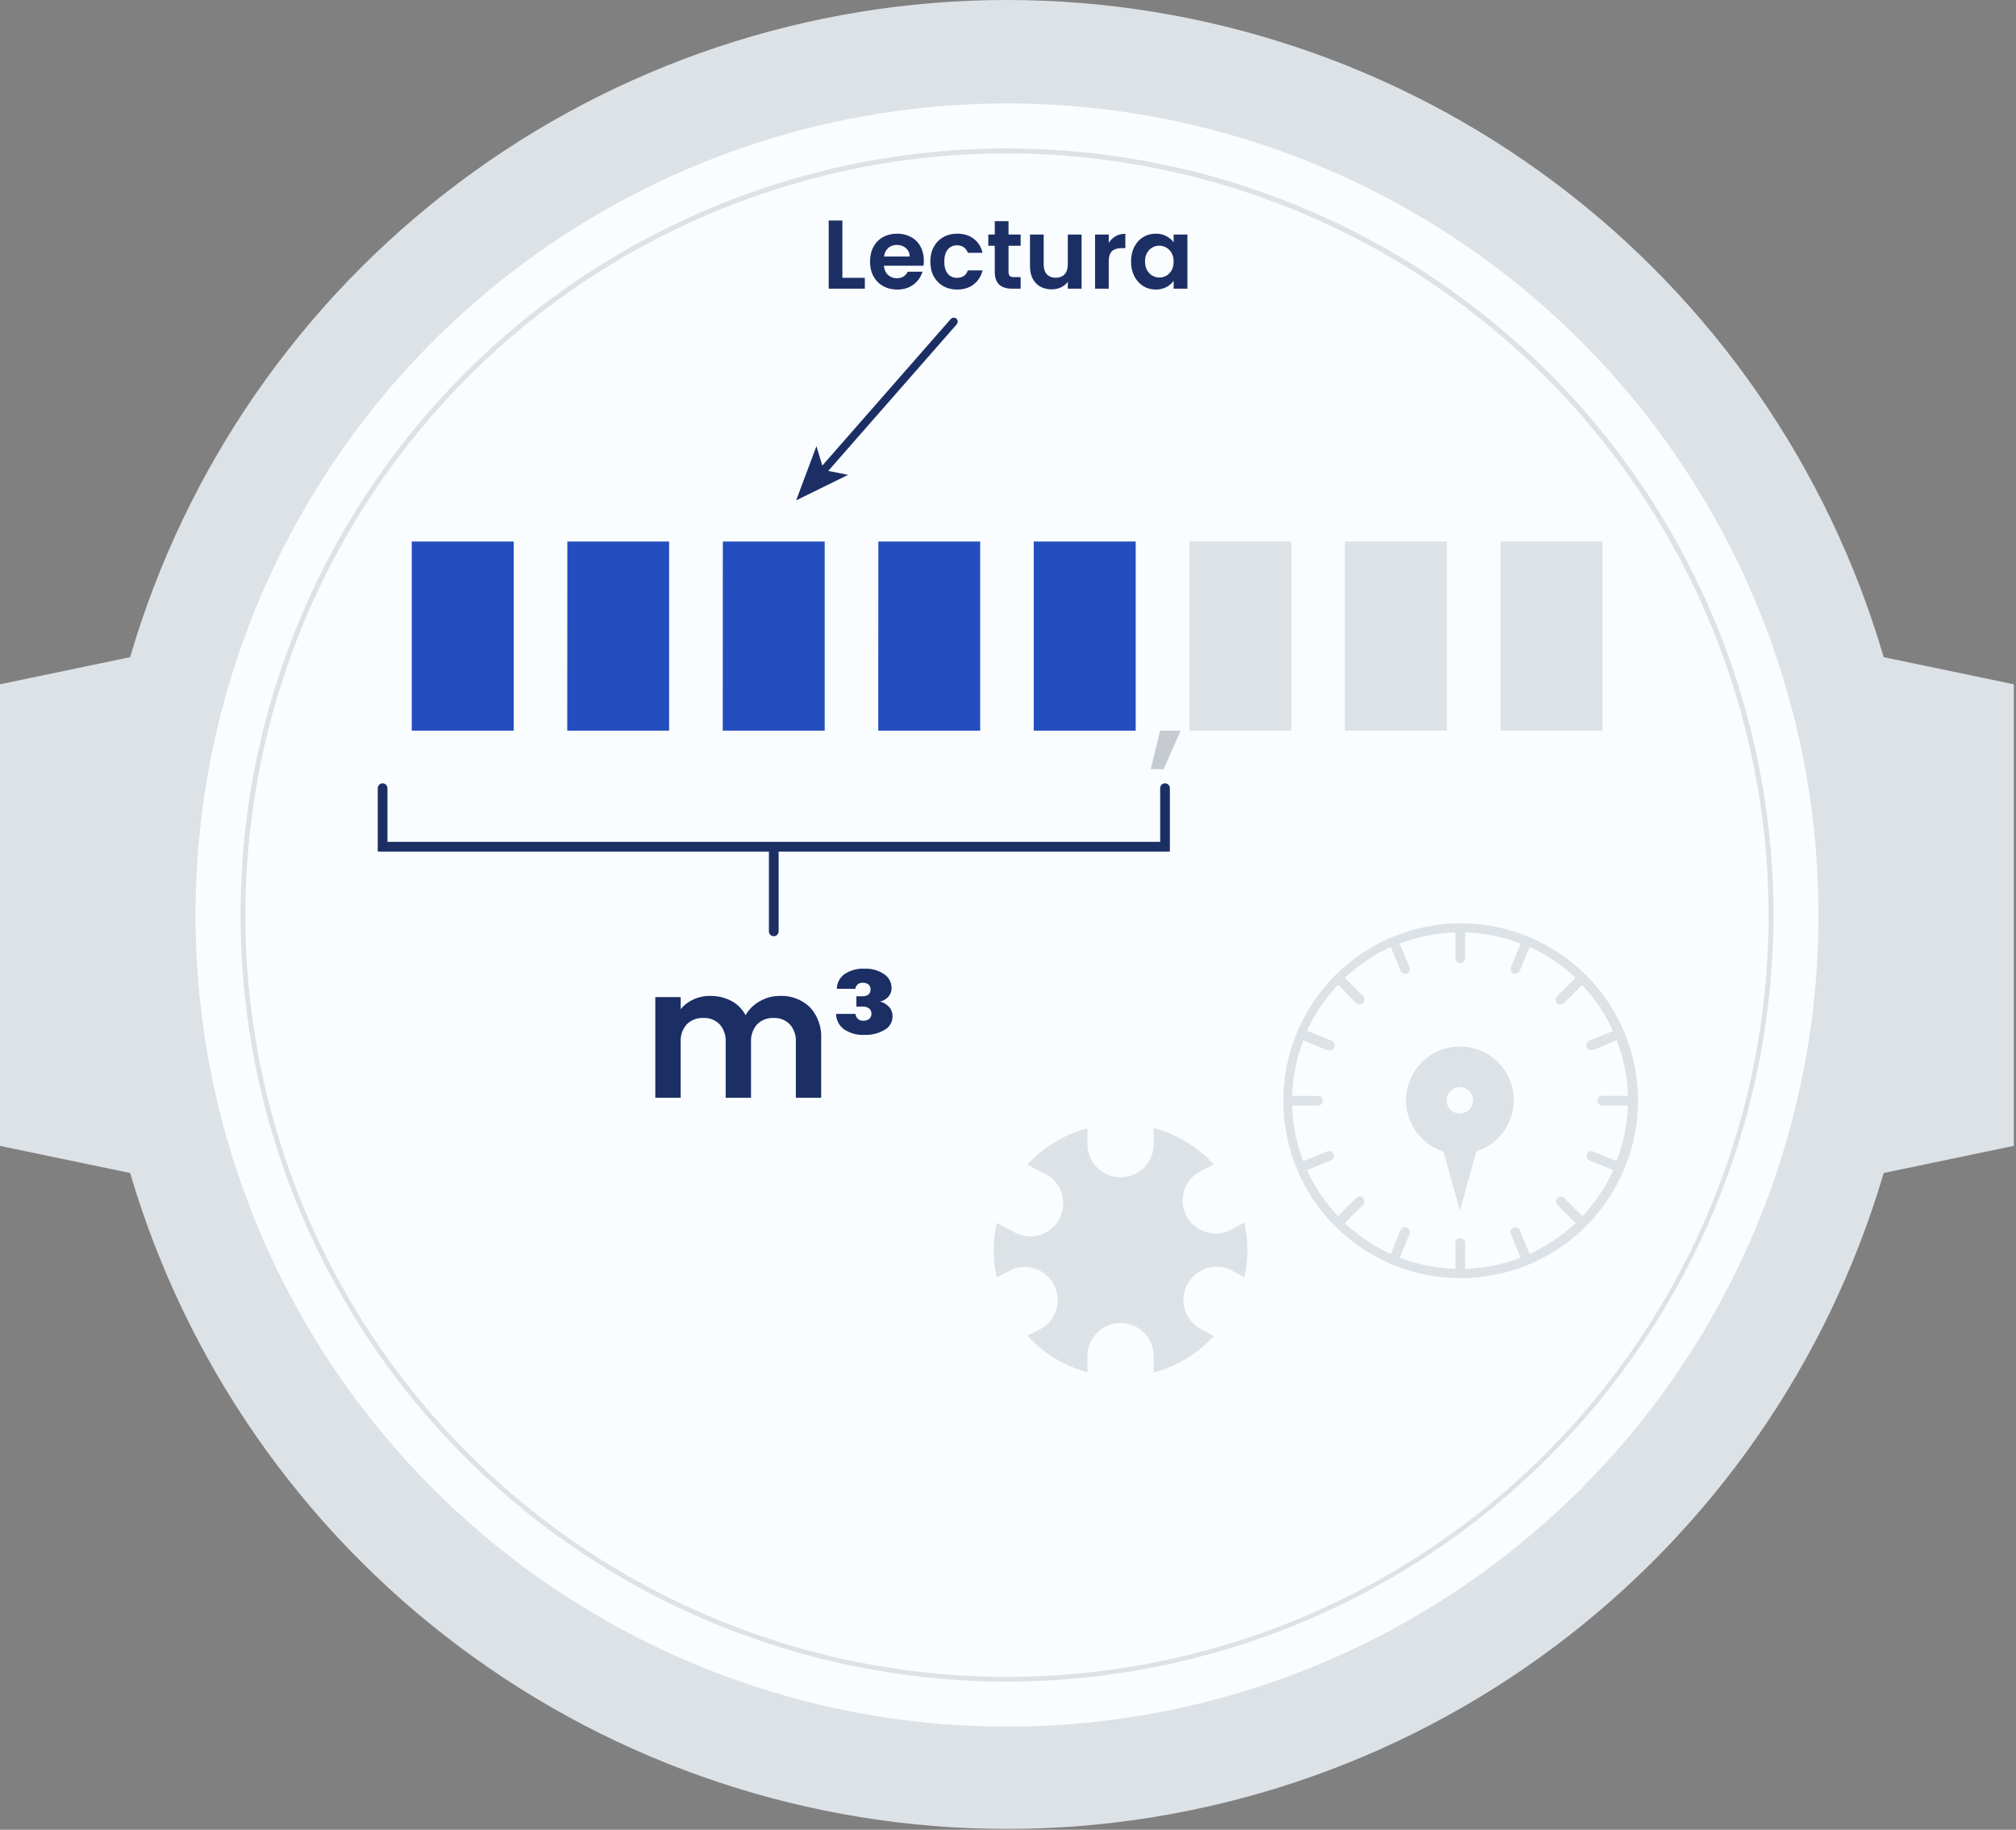
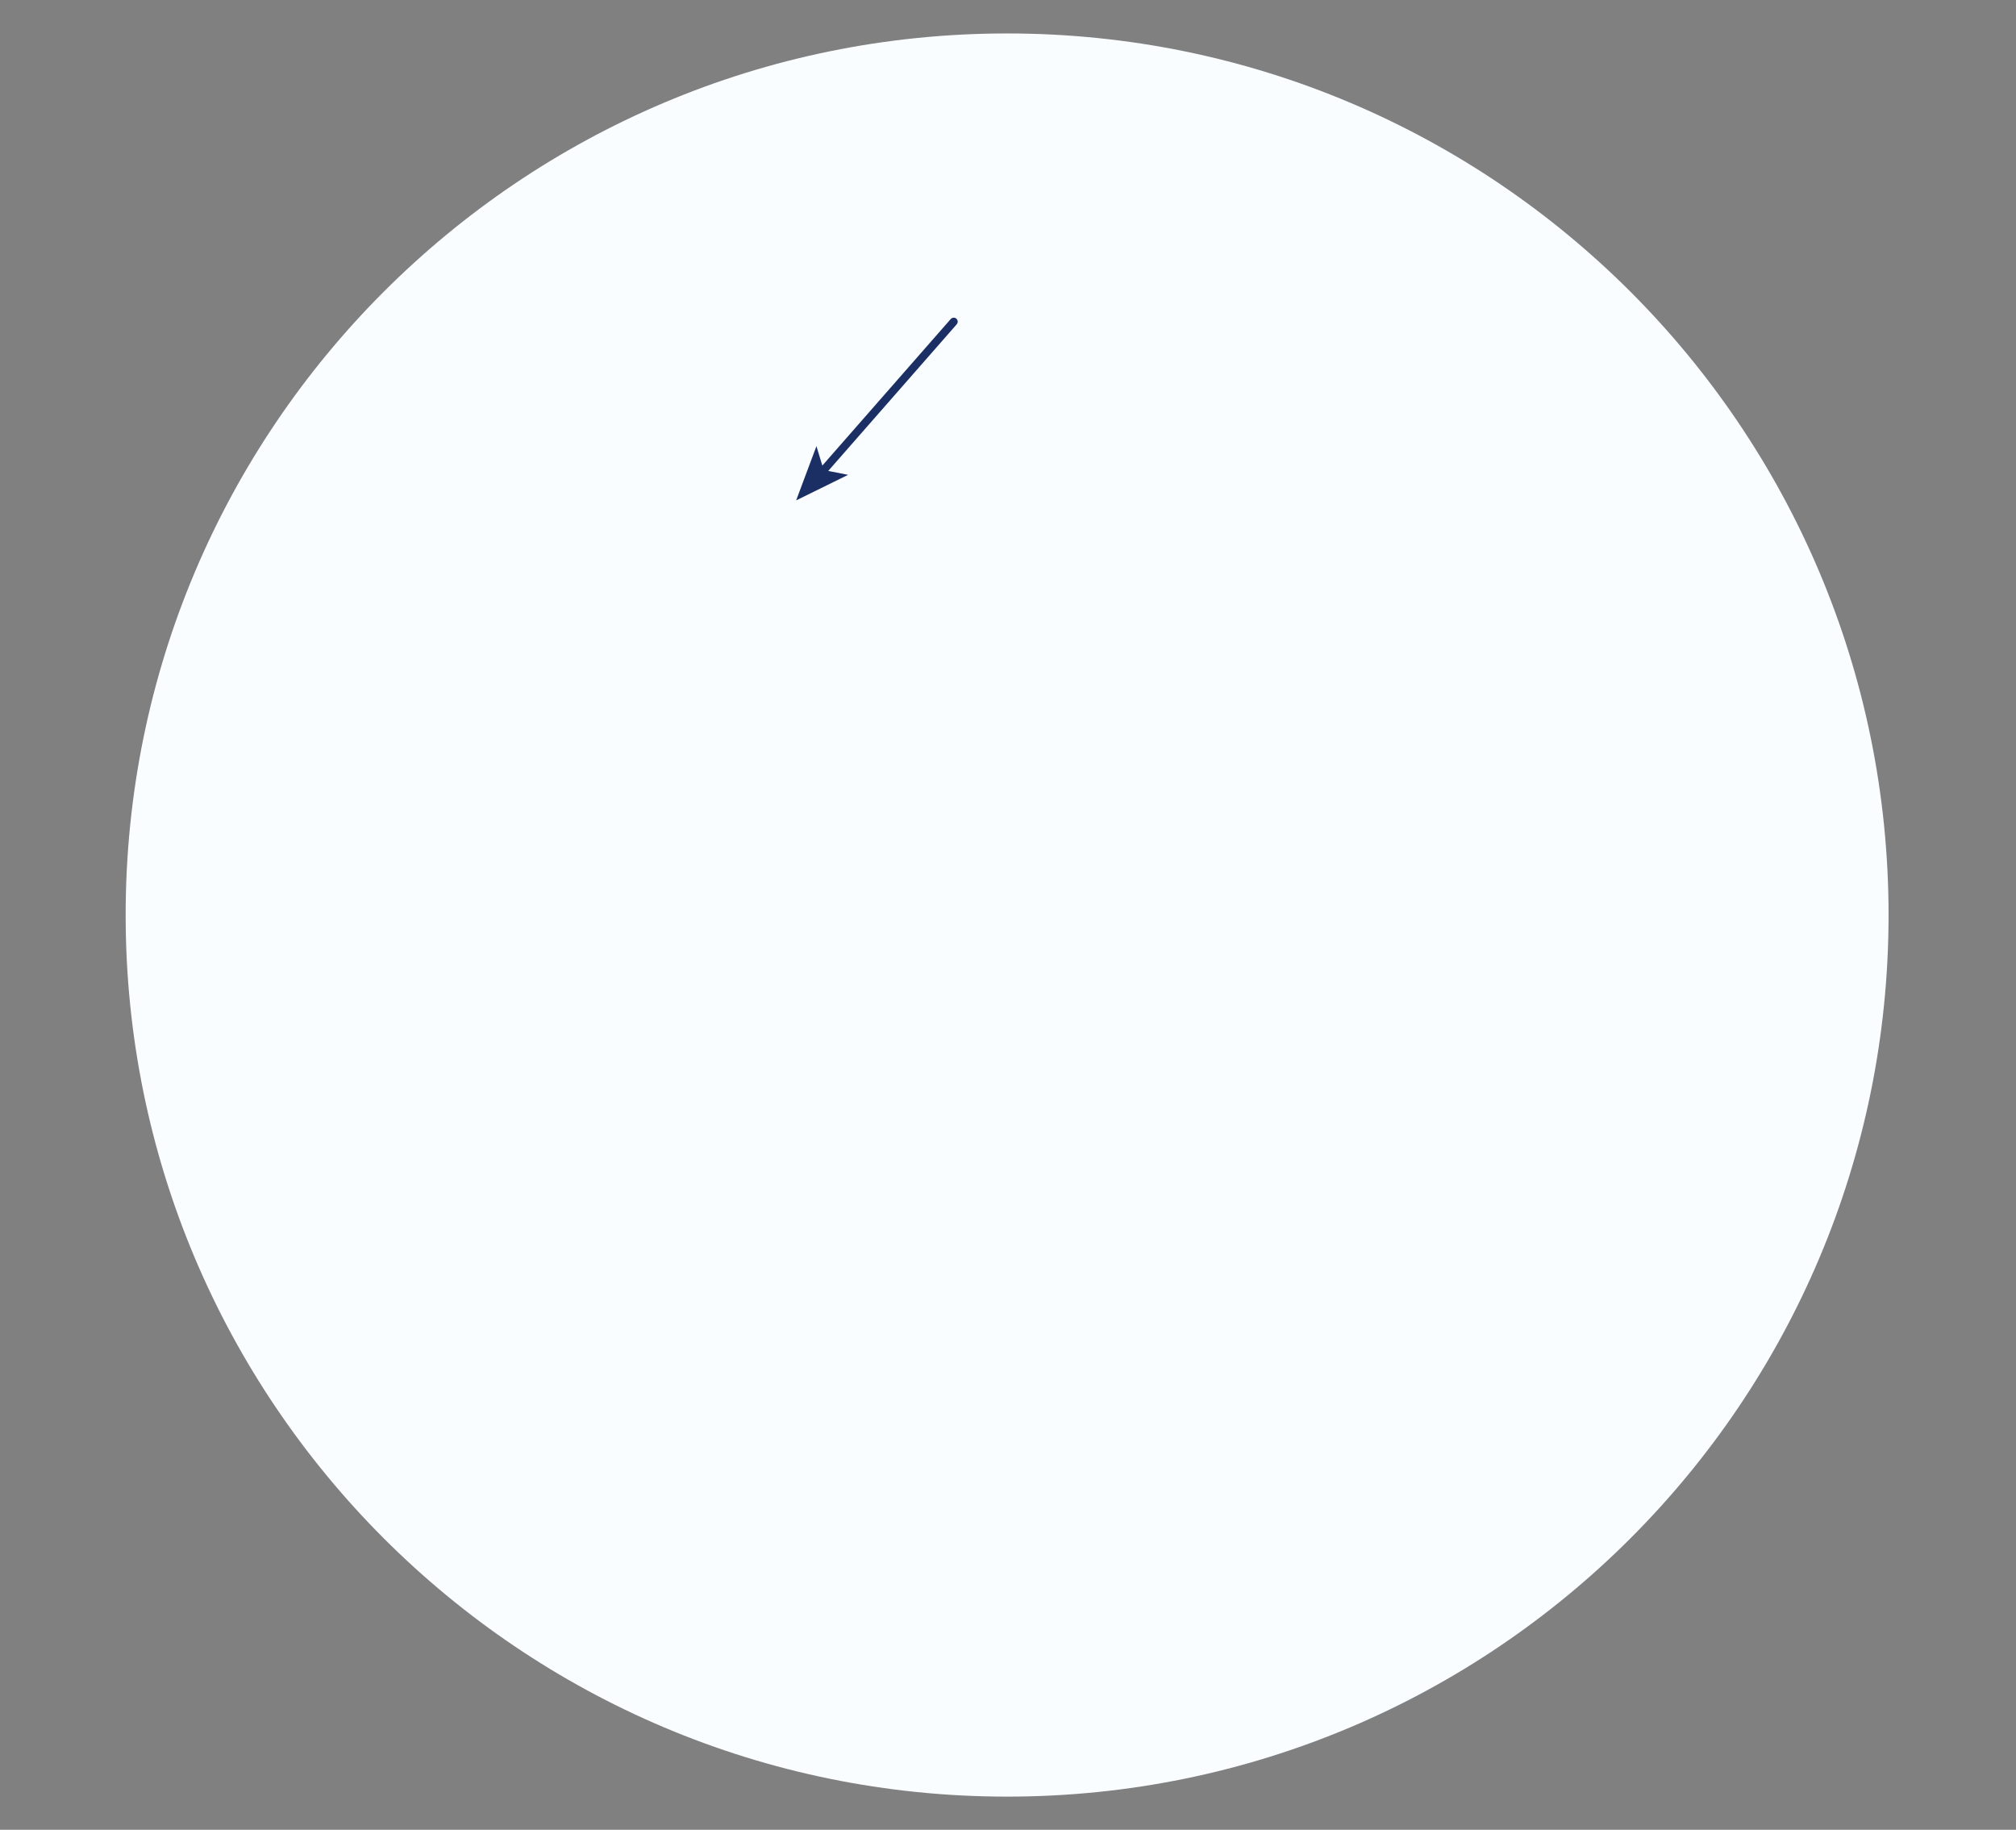
<svg xmlns="http://www.w3.org/2000/svg" width="454" height="412" viewBox="0 0 454 412" fill="none">
  <rect x="0" y="0" width="454" height="412" fill="#808080" stroke="none" />
  <path d="M226.8 404.534C336.429 404.534 425.301 315.662 425.301 206.033C425.301 96.404 336.429 7.532 226.8 7.532C117.17 7.532 28.298 96.404 28.298 206.033C28.298 315.662 117.17 404.534 226.8 404.534Z" fill="#FAFDFF" />
-   <path d="M92.729 121.927H115.687V164.516H92.729V121.927ZM127.746 164.516H150.682V121.927H127.768L127.746 164.516ZM162.763 164.516H185.72V121.927H162.784L162.763 164.516ZM197.779 164.516H220.737V121.927H197.801L197.779 164.516ZM232.796 121.927V164.516H255.754V121.927H232.796Z" fill="#244DBD" />
-   <path d="M263.457 191.743H175.346V209.711C175.346 210.001 175.231 210.28 175.026 210.485C174.821 210.69 174.542 210.805 174.252 210.805C173.962 210.805 173.684 210.69 173.478 210.485C173.273 210.28 173.158 210.001 173.158 209.711V191.743H85.069V177.474C85.069 177.183 85.184 176.905 85.389 176.7C85.595 176.495 85.873 176.379 86.163 176.379C86.453 176.379 86.732 176.495 86.937 176.7C87.142 176.905 87.257 177.183 87.257 177.474V189.554H261.269V177.474C261.269 177.183 261.384 176.905 261.589 176.7C261.795 176.495 262.073 176.379 262.363 176.379C262.653 176.379 262.932 176.495 263.137 176.7C263.342 176.905 263.457 177.183 263.457 177.474V191.743ZM175.675 224.243C174.08 224.231 172.51 224.639 171.123 225.425C169.779 226.157 168.665 227.248 167.905 228.576C167.174 227.21 166.054 226.091 164.688 225.359C163.223 224.598 161.59 224.215 159.939 224.243C158.625 224.224 157.323 224.5 156.131 225.053C155.022 225.545 154.046 226.295 153.286 227.241V224.506H147.574V247.179H153.286V234.682C153.237 233.95 153.334 233.215 153.57 232.52C153.807 231.825 154.179 231.184 154.665 230.633C155.154 230.147 155.74 229.77 156.385 229.525C157.029 229.28 157.718 229.173 158.407 229.211C159.082 229.18 159.756 229.29 160.385 229.535C161.015 229.78 161.586 230.154 162.062 230.633C162.544 231.186 162.912 231.828 163.145 232.522C163.377 233.217 163.471 233.951 163.419 234.682V247.179H169.131V234.682C169.082 233.95 169.179 233.215 169.415 232.52C169.652 231.825 170.024 231.184 170.51 230.633C170.993 230.152 171.572 229.777 172.209 229.532C172.846 229.287 173.527 229.178 174.208 229.211C174.883 229.18 175.557 229.29 176.186 229.535C176.816 229.78 177.387 230.154 177.863 230.633C178.345 231.186 178.713 231.828 178.946 232.522C179.179 233.217 179.272 233.951 179.22 234.682V247.179H184.932V233.916C185.007 232.618 184.821 231.318 184.385 230.092C183.949 228.867 183.272 227.741 182.394 226.782C181.503 225.927 180.448 225.262 179.294 224.825C178.139 224.389 176.908 224.191 175.675 224.243ZM188.456 222.645H192.614C192.638 222.441 192.703 222.243 192.805 222.063C192.906 221.884 193.042 221.726 193.205 221.6C193.368 221.474 193.555 221.381 193.754 221.328C193.953 221.274 194.161 221.261 194.365 221.288C194.808 221.264 195.245 221.404 195.59 221.682C195.744 221.819 195.865 221.988 195.944 222.178C196.024 222.367 196.06 222.572 196.05 222.777C196.05 223.805 195.394 224.33 194.124 224.33H192.855V226.65H194.277C194.793 226.614 195.304 226.761 195.722 227.066C195.894 227.21 196.031 227.391 196.122 227.596C196.213 227.801 196.256 228.024 196.247 228.248C196.253 228.464 196.214 228.68 196.131 228.88C196.048 229.079 195.923 229.259 195.766 229.408C195.408 229.697 194.956 229.845 194.496 229.824C194.274 229.851 194.048 229.832 193.833 229.769C193.618 229.706 193.418 229.599 193.246 229.456C193.073 229.312 192.932 229.135 192.831 228.934C192.73 228.734 192.671 228.515 192.658 228.292H188.281C188.29 228.966 188.455 229.628 188.762 230.228C189.07 230.828 189.512 231.349 190.053 231.75C191.432 232.677 193.079 233.123 194.737 233.019C196.311 233.078 197.868 232.683 199.223 231.881C199.754 231.59 200.198 231.163 200.51 230.644C200.821 230.125 200.989 229.532 200.996 228.926C201.04 228.124 200.764 227.338 200.23 226.738C199.68 226.135 198.965 225.709 198.173 225.512C198.906 225.355 199.572 224.973 200.077 224.418C200.561 223.862 200.811 223.141 200.777 222.405C200.773 221.794 200.616 221.194 200.322 220.659C200.028 220.124 199.605 219.671 199.092 219.341C197.804 218.469 196.268 218.039 194.715 218.115C193.084 218.013 191.466 218.459 190.119 219.384C189.609 219.763 189.193 220.254 188.905 220.82C188.616 221.385 188.463 222.01 188.456 222.645Z" fill="#1C2F65" />
-   <path d="M357.215 219.602C353.503 215.889 349.097 212.944 344.247 210.934C339.397 208.925 334.199 207.89 328.95 207.89C323.7 207.89 318.502 208.925 313.652 210.934C308.802 212.944 304.396 215.889 300.684 219.602C293.202 227.106 289 237.27 289 247.867C289 258.464 293.202 268.629 300.684 276.132C304.358 279.782 308.696 282.694 313.466 284.711C318.359 286.748 323.606 287.796 328.906 287.796C334.206 287.796 339.453 286.748 344.346 284.711C349.115 282.694 353.454 279.782 357.127 276.132C360.846 272.427 363.798 268.025 365.815 263.179C367.832 258.332 368.875 253.135 368.883 247.885C368.891 242.636 367.865 237.436 365.863 232.583C363.86 227.73 360.922 223.319 357.215 219.602ZM364.152 261.469L358.812 259.281C358.68 259.223 358.538 259.191 358.394 259.189C358.249 259.186 358.106 259.212 357.972 259.265C357.837 259.317 357.715 259.396 357.611 259.497C357.508 259.597 357.425 259.717 357.368 259.85C357.264 260.12 357.267 260.421 357.377 260.689C357.486 260.957 357.695 261.174 357.959 261.294L363.321 263.483C361.581 267.29 359.23 270.786 356.361 273.834L352.268 269.742C352.167 269.639 352.046 269.558 351.912 269.502C351.779 269.447 351.636 269.418 351.492 269.418C351.347 269.418 351.204 269.447 351.071 269.502C350.937 269.558 350.816 269.639 350.715 269.742C350.513 269.95 350.4 270.229 350.4 270.519C350.4 270.809 350.513 271.087 350.715 271.296L354.807 275.388C351.759 278.257 348.262 280.608 344.455 282.348L342.267 276.986C342.21 276.853 342.127 276.733 342.023 276.633C341.92 276.533 341.797 276.454 341.663 276.401C341.529 276.348 341.385 276.322 341.241 276.325C341.097 276.328 340.955 276.359 340.822 276.417C340.691 276.472 340.571 276.552 340.471 276.654C340.371 276.755 340.292 276.876 340.239 277.009C340.186 277.141 340.16 277.283 340.162 277.425C340.165 277.568 340.196 277.709 340.253 277.839L342.442 283.179C338.45 284.724 334.224 285.575 329.945 285.696V279.897C329.94 279.608 329.823 279.333 329.619 279.129C329.415 278.925 329.14 278.808 328.851 278.802C328.561 278.802 328.282 278.918 328.077 279.123C327.872 279.328 327.757 279.606 327.757 279.897V285.696C323.472 285.573 319.238 284.721 315.238 283.179L317.427 277.839C317.54 277.569 317.541 277.266 317.431 276.995C317.32 276.724 317.106 276.508 316.836 276.395C316.566 276.282 316.262 276.28 315.991 276.391C315.72 276.502 315.505 276.716 315.392 276.986L313.203 282.348C309.399 280.602 305.903 278.252 302.851 275.388L306.944 271.296C307.046 271.194 307.128 271.073 307.183 270.94C307.239 270.806 307.267 270.663 307.267 270.519C307.267 270.374 307.239 270.231 307.183 270.098C307.128 269.965 307.046 269.843 306.944 269.742C306.845 269.637 306.727 269.554 306.595 269.497C306.463 269.44 306.321 269.41 306.178 269.41C306.034 269.41 305.892 269.44 305.76 269.497C305.629 269.554 305.51 269.637 305.412 269.742L301.319 273.834C298.437 270.793 296.078 267.295 294.338 263.483L299.7 261.294C299.837 261.242 299.963 261.162 300.069 261.06C300.176 260.959 300.26 260.836 300.318 260.701C300.376 260.565 300.406 260.42 300.406 260.272C300.406 260.125 300.377 259.979 300.319 259.844C300.262 259.708 300.178 259.585 300.072 259.483C299.966 259.381 299.84 259.301 299.703 259.249C299.565 259.196 299.418 259.172 299.271 259.177C299.124 259.183 298.979 259.218 298.846 259.281L293.506 261.469C291.962 257.47 291.111 253.236 290.989 248.951H296.789C297.079 248.951 297.357 248.835 297.563 248.63C297.768 248.425 297.883 248.146 297.883 247.856C297.883 247.566 297.768 247.288 297.563 247.083C297.357 246.877 297.079 246.762 296.789 246.762H290.989C291.111 242.484 291.962 238.257 293.506 234.265L298.846 236.454C298.99 236.485 299.14 236.485 299.284 236.454C299.574 236.509 299.874 236.447 300.118 236.281C300.363 236.114 300.531 235.858 300.586 235.568C300.641 235.277 300.579 234.977 300.412 234.733C300.246 234.489 299.99 234.321 299.7 234.265L294.338 232.077C296.078 228.265 298.437 224.767 301.319 221.725L305.412 225.818C305.509 225.923 305.628 226.006 305.76 226.063C305.892 226.119 306.034 226.148 306.178 226.146C306.321 226.145 306.462 226.116 306.594 226.059C306.725 226.003 306.844 225.921 306.944 225.818C307.046 225.716 307.128 225.595 307.183 225.462C307.239 225.328 307.267 225.185 307.267 225.041C307.267 224.896 307.239 224.753 307.183 224.62C307.128 224.487 307.046 224.366 306.944 224.264L302.851 220.171C305.903 217.307 309.399 214.957 313.203 213.212L315.392 218.574C315.477 218.775 315.621 218.947 315.804 219.068C315.987 219.188 316.201 219.252 316.42 219.252C316.557 219.283 316.699 219.283 316.836 219.252C317.098 219.136 317.306 218.924 317.416 218.659C317.526 218.394 317.53 218.097 317.427 217.829L315.238 212.468C319.238 210.925 323.472 210.075 327.757 209.951V215.75C327.757 216.041 327.872 216.319 328.077 216.524C328.282 216.729 328.561 216.845 328.851 216.845C329.141 216.845 329.42 216.729 329.625 216.524C329.83 216.319 329.945 216.041 329.945 215.75V209.951C334.224 210.072 338.45 210.923 342.442 212.468L340.253 217.829C340.143 218.094 340.141 218.391 340.247 218.657C340.354 218.923 340.56 219.137 340.822 219.252C340.967 219.283 341.116 219.283 341.26 219.252C341.475 219.248 341.685 219.182 341.864 219.062C342.042 218.941 342.182 218.772 342.267 218.574L344.455 213.212C348.265 214.946 351.763 217.298 354.807 220.171L350.649 224.329C350.447 224.538 350.334 224.816 350.334 225.106C350.334 225.396 350.447 225.675 350.649 225.883C350.851 226.089 351.126 226.208 351.415 226.212C351.711 226.211 351.994 226.093 352.203 225.883L356.295 221.791C359.164 224.839 361.515 228.336 363.255 232.143L357.893 234.331C357.629 234.451 357.421 234.668 357.311 234.936C357.201 235.205 357.198 235.505 357.302 235.776C357.389 235.975 357.533 236.144 357.716 236.26C357.9 236.377 358.114 236.437 358.331 236.432C358.468 236.463 358.61 236.463 358.747 236.432L364.087 234.244C365.631 238.235 366.482 242.462 366.604 246.74H360.804C360.515 246.746 360.24 246.863 360.036 247.067C359.832 247.271 359.715 247.546 359.71 247.835C359.71 248.125 359.825 248.403 360.03 248.608C360.235 248.813 360.514 248.929 360.804 248.929H366.604C366.465 253.186 365.607 257.389 364.065 261.36L364.152 261.469ZM328.764 235.644C325.873 235.637 323.074 236.664 320.875 238.541C318.676 240.418 317.222 243.02 316.775 245.876C316.328 248.732 316.918 251.654 318.439 254.113C319.959 256.571 322.31 258.405 325.065 259.281L328.764 272.587L332.462 259.281C335.217 258.405 337.568 256.571 339.088 254.113C340.609 251.654 341.199 248.732 340.752 245.876C340.305 243.02 338.851 240.418 336.652 238.541C334.453 236.664 331.654 235.637 328.764 235.644ZM328.764 250.723C328.174 250.728 327.596 250.557 327.104 250.232C326.612 249.908 326.227 249.445 325.998 248.901C325.769 248.358 325.707 247.759 325.82 247.18C325.932 246.601 326.214 246.069 326.629 245.65C327.045 245.232 327.575 244.946 328.153 244.829C328.731 244.713 329.33 244.77 329.876 244.995C330.421 245.22 330.887 245.601 331.215 246.091C331.543 246.581 331.718 247.157 331.718 247.747C331.721 248.137 331.647 248.523 331.499 248.884C331.352 249.245 331.135 249.574 330.86 249.85C330.586 250.127 330.259 250.346 329.899 250.496C329.539 250.646 329.153 250.723 328.764 250.723ZM290.814 164.517H267.856V121.927H290.814V164.517ZM325.831 164.517H302.873V121.927H325.831V164.517ZM360.848 164.517H337.912V121.927H360.87L360.848 164.517ZM453.511 154.077L424.206 147.971C411.718 105.274 385.726 67.776 350.127 41.098C314.528 14.42 271.241 0 226.755 0C182.27 0 138.982 14.42 103.384 41.098C67.785 67.776 41.793 105.274 29.305 147.971L0 154.077V258.011L29.305 264.117C41.859 306.753 67.877 344.179 103.467 370.801C139.058 397.423 182.31 411.809 226.755 411.809C271.201 411.809 314.453 397.423 350.043 370.801C385.634 344.179 411.652 306.753 424.206 264.117L453.511 258.011V154.077ZM226.799 388.777C190.655 388.781 155.321 378.067 125.266 357.99C95.211 337.912 71.785 309.373 57.95 275.981C44.116 242.59 40.493 205.845 47.542 170.395C54.591 134.945 71.994 102.381 97.55 76.822C123.107 51.262 155.668 33.855 191.118 26.802C226.567 19.75 263.312 23.367 296.705 37.198C330.098 51.029 358.64 74.451 378.722 104.504C398.803 134.557 409.521 169.889 409.521 206.033C409.524 230.03 404.8 253.793 395.618 275.964C386.437 298.136 372.978 318.281 356.011 335.251C339.043 352.221 318.899 365.682 296.729 374.866C274.559 384.05 250.796 388.777 226.799 388.777ZM226.799 378.644C192.659 378.648 159.284 368.528 130.896 349.564C102.507 330.6 80.38 303.644 67.312 272.104C54.244 240.564 50.823 205.857 57.48 172.372C64.138 138.887 80.576 108.129 104.715 83.987C128.854 59.844 159.611 43.403 193.095 36.741C226.578 30.079 261.286 33.496 292.827 46.56C324.369 59.623 351.329 81.747 370.296 110.134C389.264 138.52 399.388 171.893 399.388 206.033C399.342 251.794 381.144 295.668 348.788 328.029C316.432 360.389 272.56 378.592 226.799 378.644ZM226.799 34.539C192.875 34.534 159.711 44.59 131.501 63.435C103.292 82.28 81.305 109.067 68.321 140.408C55.337 171.75 51.938 206.238 58.555 239.511C65.173 272.784 81.508 303.347 105.497 327.335C129.485 351.324 160.048 367.66 193.321 374.277C226.594 380.894 261.082 377.496 292.424 364.511C323.765 351.527 350.552 329.54 369.397 301.331C388.242 273.122 398.298 239.958 398.294 206.033C398.241 160.566 380.157 116.976 348.006 84.826C315.856 52.676 272.266 34.591 226.799 34.539ZM273.349 300.841C269.704 304.812 265.006 307.666 259.802 309.07V304.956C259.699 303.049 258.869 301.255 257.483 299.942C256.096 298.628 254.26 297.897 252.35 297.897C250.441 297.897 248.604 298.628 247.218 299.942C245.832 301.255 245.002 303.049 244.898 304.956V308.982C239.694 307.578 234.996 304.724 231.351 300.754L234.919 298.915C236.436 297.885 237.521 296.333 237.967 294.554C238.412 292.775 238.188 290.895 237.335 289.271C236.483 287.648 235.062 286.395 233.345 285.751C231.628 285.108 229.734 285.12 228.025 285.784L224.457 287.644C223.553 283.602 223.553 279.409 224.457 275.366L228.025 277.227C228.893 277.779 229.867 278.145 230.884 278.302C231.901 278.459 232.94 278.403 233.934 278.138C234.928 277.873 235.857 277.404 236.661 276.762C237.465 276.12 238.128 275.318 238.606 274.406C239.084 273.495 239.368 272.495 239.44 271.468C239.512 270.441 239.371 269.411 239.024 268.442C238.678 267.473 238.134 266.586 237.427 265.838C236.72 265.09 235.866 264.497 234.919 264.095L231.351 262.235C235.006 258.281 239.701 255.436 244.898 254.028V258.033C245.002 259.94 245.832 261.734 247.218 263.047C248.604 264.36 250.441 265.092 252.35 265.092C254.26 265.092 256.096 264.36 257.483 263.047C258.869 261.734 259.699 259.94 259.802 258.033V253.962C265 255.371 269.695 258.215 273.349 262.169L269.782 264.03C268.207 265.031 267.066 266.589 266.585 268.392C266.104 270.196 266.319 272.115 267.187 273.768C268.055 275.42 269.512 276.687 271.27 277.315C273.027 277.944 274.957 277.889 276.676 277.161L280.243 275.301C281.148 279.343 281.148 283.536 280.243 287.578L276.676 285.718C274.967 285.054 273.073 285.042 271.356 285.686C269.638 286.329 268.218 287.582 267.366 289.205C266.513 290.829 266.288 292.71 266.734 294.488C267.18 296.267 268.265 297.82 269.782 298.85L273.349 300.841Z" fill="#DDE2E7" />
-   <path d="M265.868 164.531L262.066 173.191H259.133L261.251 164.531H265.868Z" fill="#C6CBD1" />
  <path d="M215.384 71.761C215.56 71.921 215.664 72.147 215.673 72.389C215.681 72.631 215.593 72.868 215.428 73.05L186.52 106.037L190.989 106.919L179.29 112.67L183.862 100.455L185.188 104.829L214.096 71.842C214.261 71.66 214.489 71.55 214.731 71.534C214.972 71.519 215.207 71.601 215.384 71.761Z" fill="#1C2F65" />
-   <path d="M189.703 62.558H194.763V65H186.623V49.644H189.703V62.558ZM208.051 58.642C208.051 59.082 208.022 59.478 207.963 59.83H199.053C199.126 60.71 199.434 61.399 199.977 61.898C200.52 62.397 201.187 62.646 201.979 62.646C203.123 62.646 203.937 62.155 204.421 61.172H207.743C207.391 62.345 206.716 63.313 205.719 64.076C204.722 64.824 203.497 65.198 202.045 65.198C200.872 65.198 199.816 64.941 198.877 64.428C197.953 63.9 197.227 63.159 196.699 62.206C196.186 61.253 195.929 60.153 195.929 58.906C195.929 57.645 196.186 56.537 196.699 55.584C197.212 54.631 197.931 53.897 198.855 53.384C199.779 52.871 200.842 52.614 202.045 52.614C203.204 52.614 204.238 52.863 205.147 53.362C206.071 53.861 206.782 54.572 207.281 55.496C207.794 56.405 208.051 57.454 208.051 58.642ZM204.861 57.762C204.846 56.97 204.56 56.339 204.003 55.87C203.446 55.386 202.764 55.144 201.957 55.144C201.194 55.144 200.549 55.379 200.021 55.848C199.508 56.303 199.192 56.941 199.075 57.762H204.861ZM209.507 58.906C209.507 57.645 209.764 56.545 210.277 55.606C210.791 54.653 211.502 53.919 212.411 53.406C213.321 52.878 214.362 52.614 215.535 52.614C217.046 52.614 218.293 52.995 219.275 53.758C220.273 54.506 220.94 55.562 221.277 56.926H217.955C217.779 56.398 217.479 55.987 217.053 55.694C216.643 55.386 216.129 55.232 215.513 55.232C214.633 55.232 213.937 55.555 213.423 56.2C212.91 56.831 212.653 57.733 212.653 58.906C212.653 60.065 212.91 60.967 213.423 61.612C213.937 62.243 214.633 62.558 215.513 62.558C216.76 62.558 217.574 62.001 217.955 60.886H221.277C220.94 62.206 220.273 63.255 219.275 64.032C218.278 64.809 217.031 65.198 215.535 65.198C214.362 65.198 213.321 64.941 212.411 64.428C211.502 63.9 210.791 63.167 210.277 62.228C209.764 61.275 209.507 60.167 209.507 58.906ZM227.12 55.342V61.238C227.12 61.649 227.215 61.949 227.406 62.14C227.611 62.316 227.948 62.404 228.418 62.404H229.848V65H227.912C225.316 65 224.018 63.739 224.018 61.216V55.342H222.566V52.812H224.018V49.798H227.12V52.812H229.848V55.342H227.12ZM243.569 52.812V65H240.467V63.46C240.071 63.988 239.55 64.406 238.905 64.714C238.274 65.007 237.585 65.154 236.837 65.154C235.884 65.154 235.04 64.956 234.307 64.56C233.574 64.149 232.994 63.555 232.569 62.778C232.158 61.986 231.953 61.047 231.953 59.962V52.812H235.033V59.522C235.033 60.49 235.275 61.238 235.759 61.766C236.243 62.279 236.903 62.536 237.739 62.536C238.59 62.536 239.257 62.279 239.741 61.766C240.225 61.238 240.467 60.49 240.467 59.522V52.812H243.569ZM249.688 54.704C250.084 54.059 250.597 53.553 251.228 53.186C251.873 52.819 252.607 52.636 253.428 52.636V55.87H252.614C251.646 55.87 250.913 56.097 250.414 56.552C249.93 57.007 249.688 57.799 249.688 58.928V65H246.608V52.812H249.688V54.704ZM254.71 58.862C254.71 57.63 254.952 56.537 255.436 55.584C255.935 54.631 256.602 53.897 257.438 53.384C258.289 52.871 259.235 52.614 260.276 52.614C261.186 52.614 261.978 52.797 262.652 53.164C263.342 53.531 263.892 53.993 264.302 54.55V52.812H267.404V65H264.302V63.218C263.906 63.79 263.356 64.267 262.652 64.648C261.963 65.015 261.164 65.198 260.254 65.198C259.228 65.198 258.289 64.934 257.438 64.406C256.602 63.878 255.935 63.137 255.436 62.184C254.952 61.216 254.71 60.109 254.71 58.862ZM264.302 58.906C264.302 58.158 264.156 57.52 263.862 56.992C263.569 56.449 263.173 56.039 262.674 55.76C262.176 55.467 261.64 55.32 261.068 55.32C260.496 55.32 259.968 55.459 259.484 55.738C259 56.017 258.604 56.427 258.296 56.97C258.003 57.498 257.856 58.129 257.856 58.862C257.856 59.595 258.003 60.241 258.296 60.798C258.604 61.341 259 61.759 259.484 62.052C259.983 62.345 260.511 62.492 261.068 62.492C261.64 62.492 262.176 62.353 262.674 62.074C263.173 61.781 263.569 61.37 263.862 60.842C264.156 60.299 264.302 59.654 264.302 58.906Z" fill="#1C2F65" />
</svg>